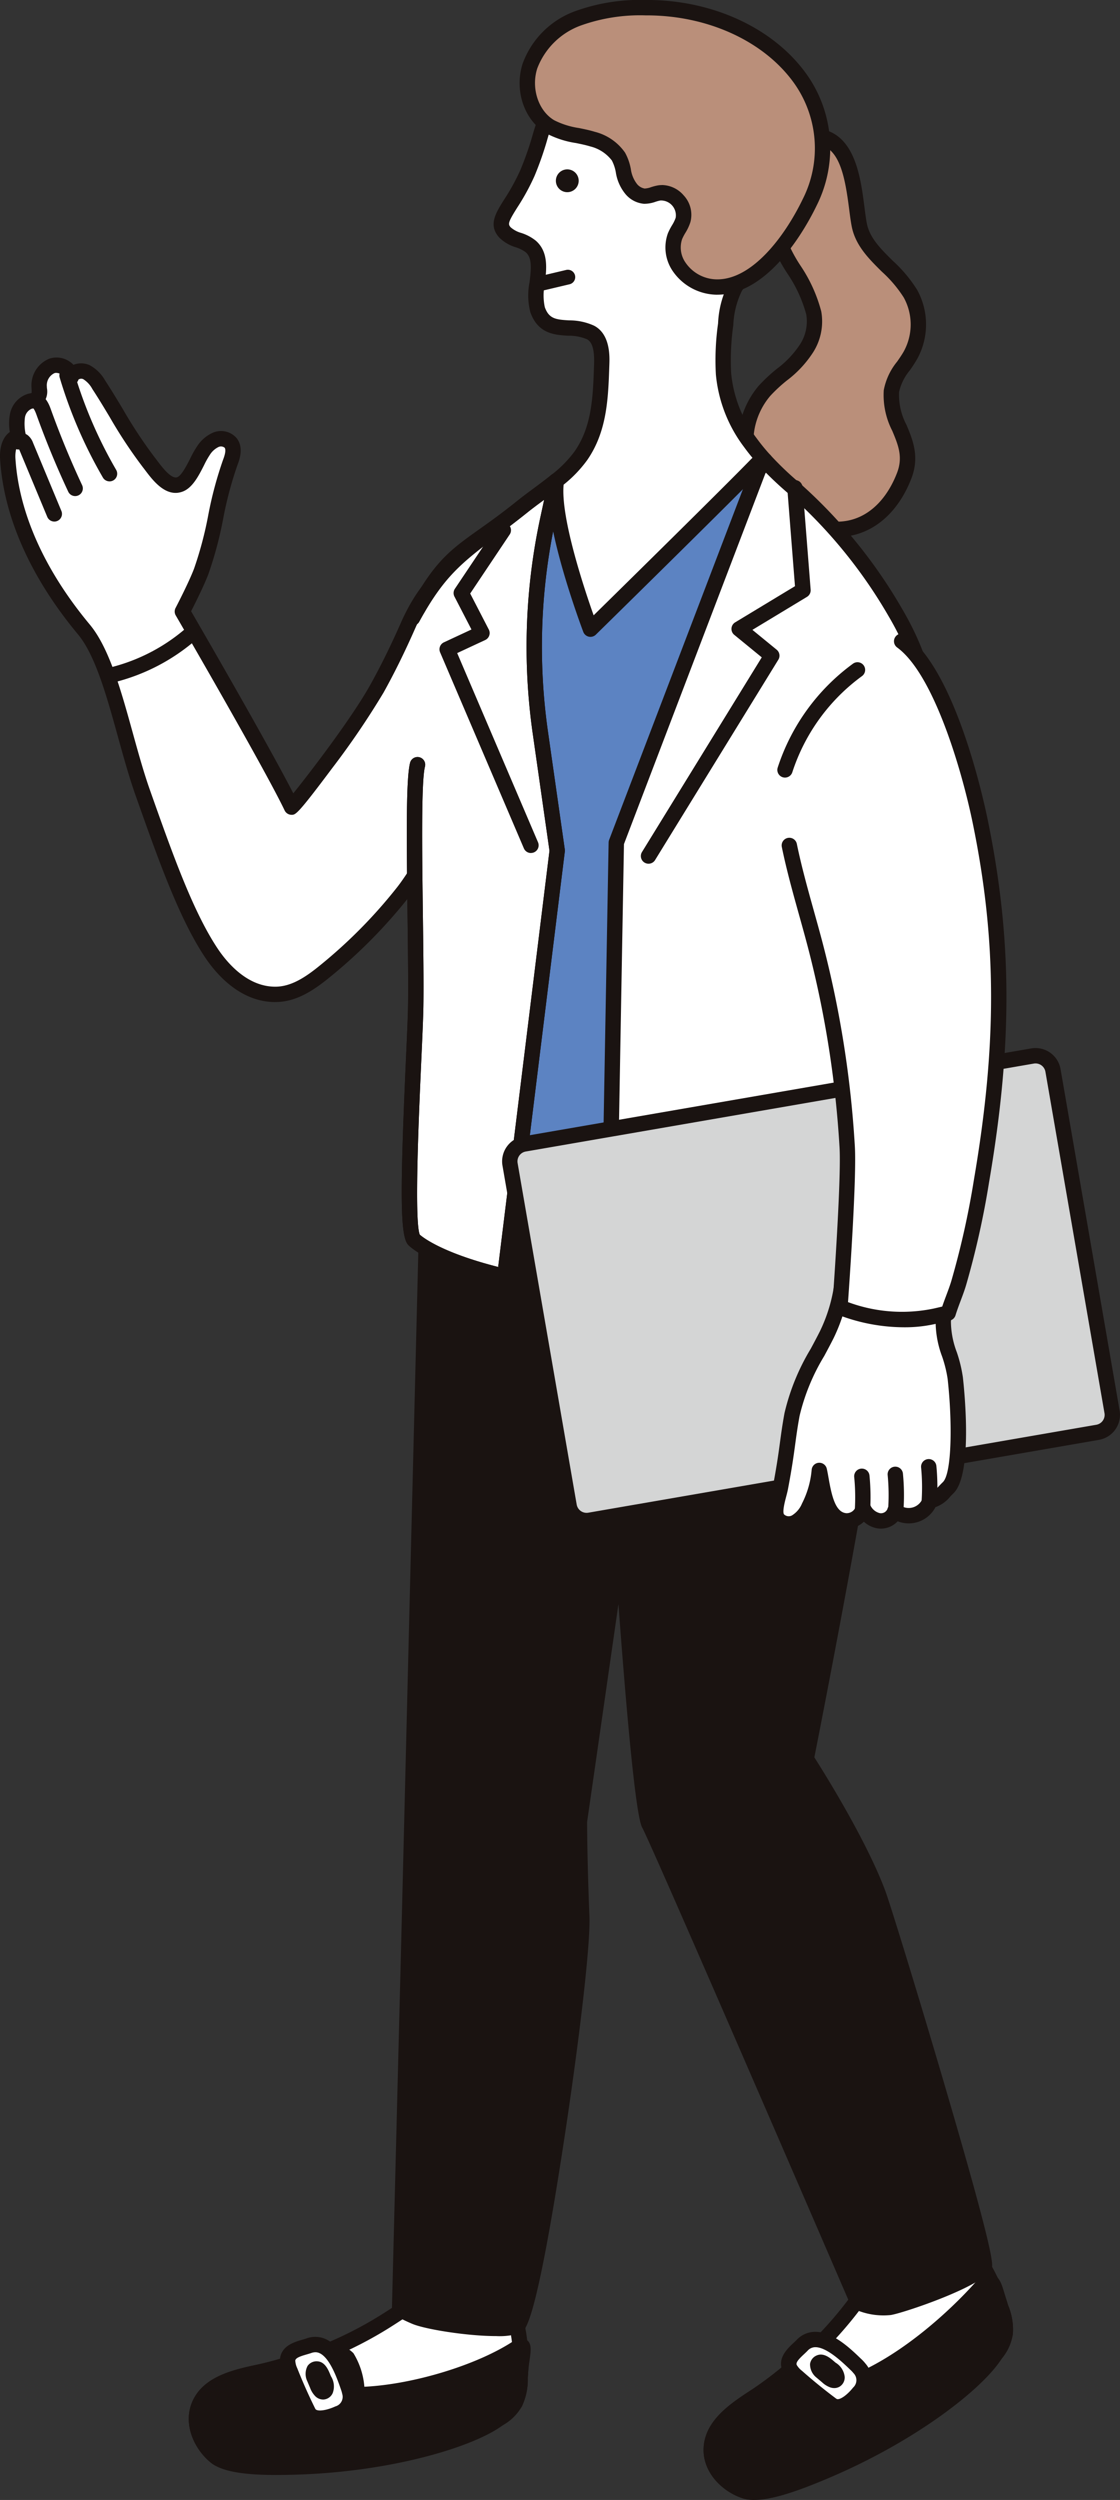
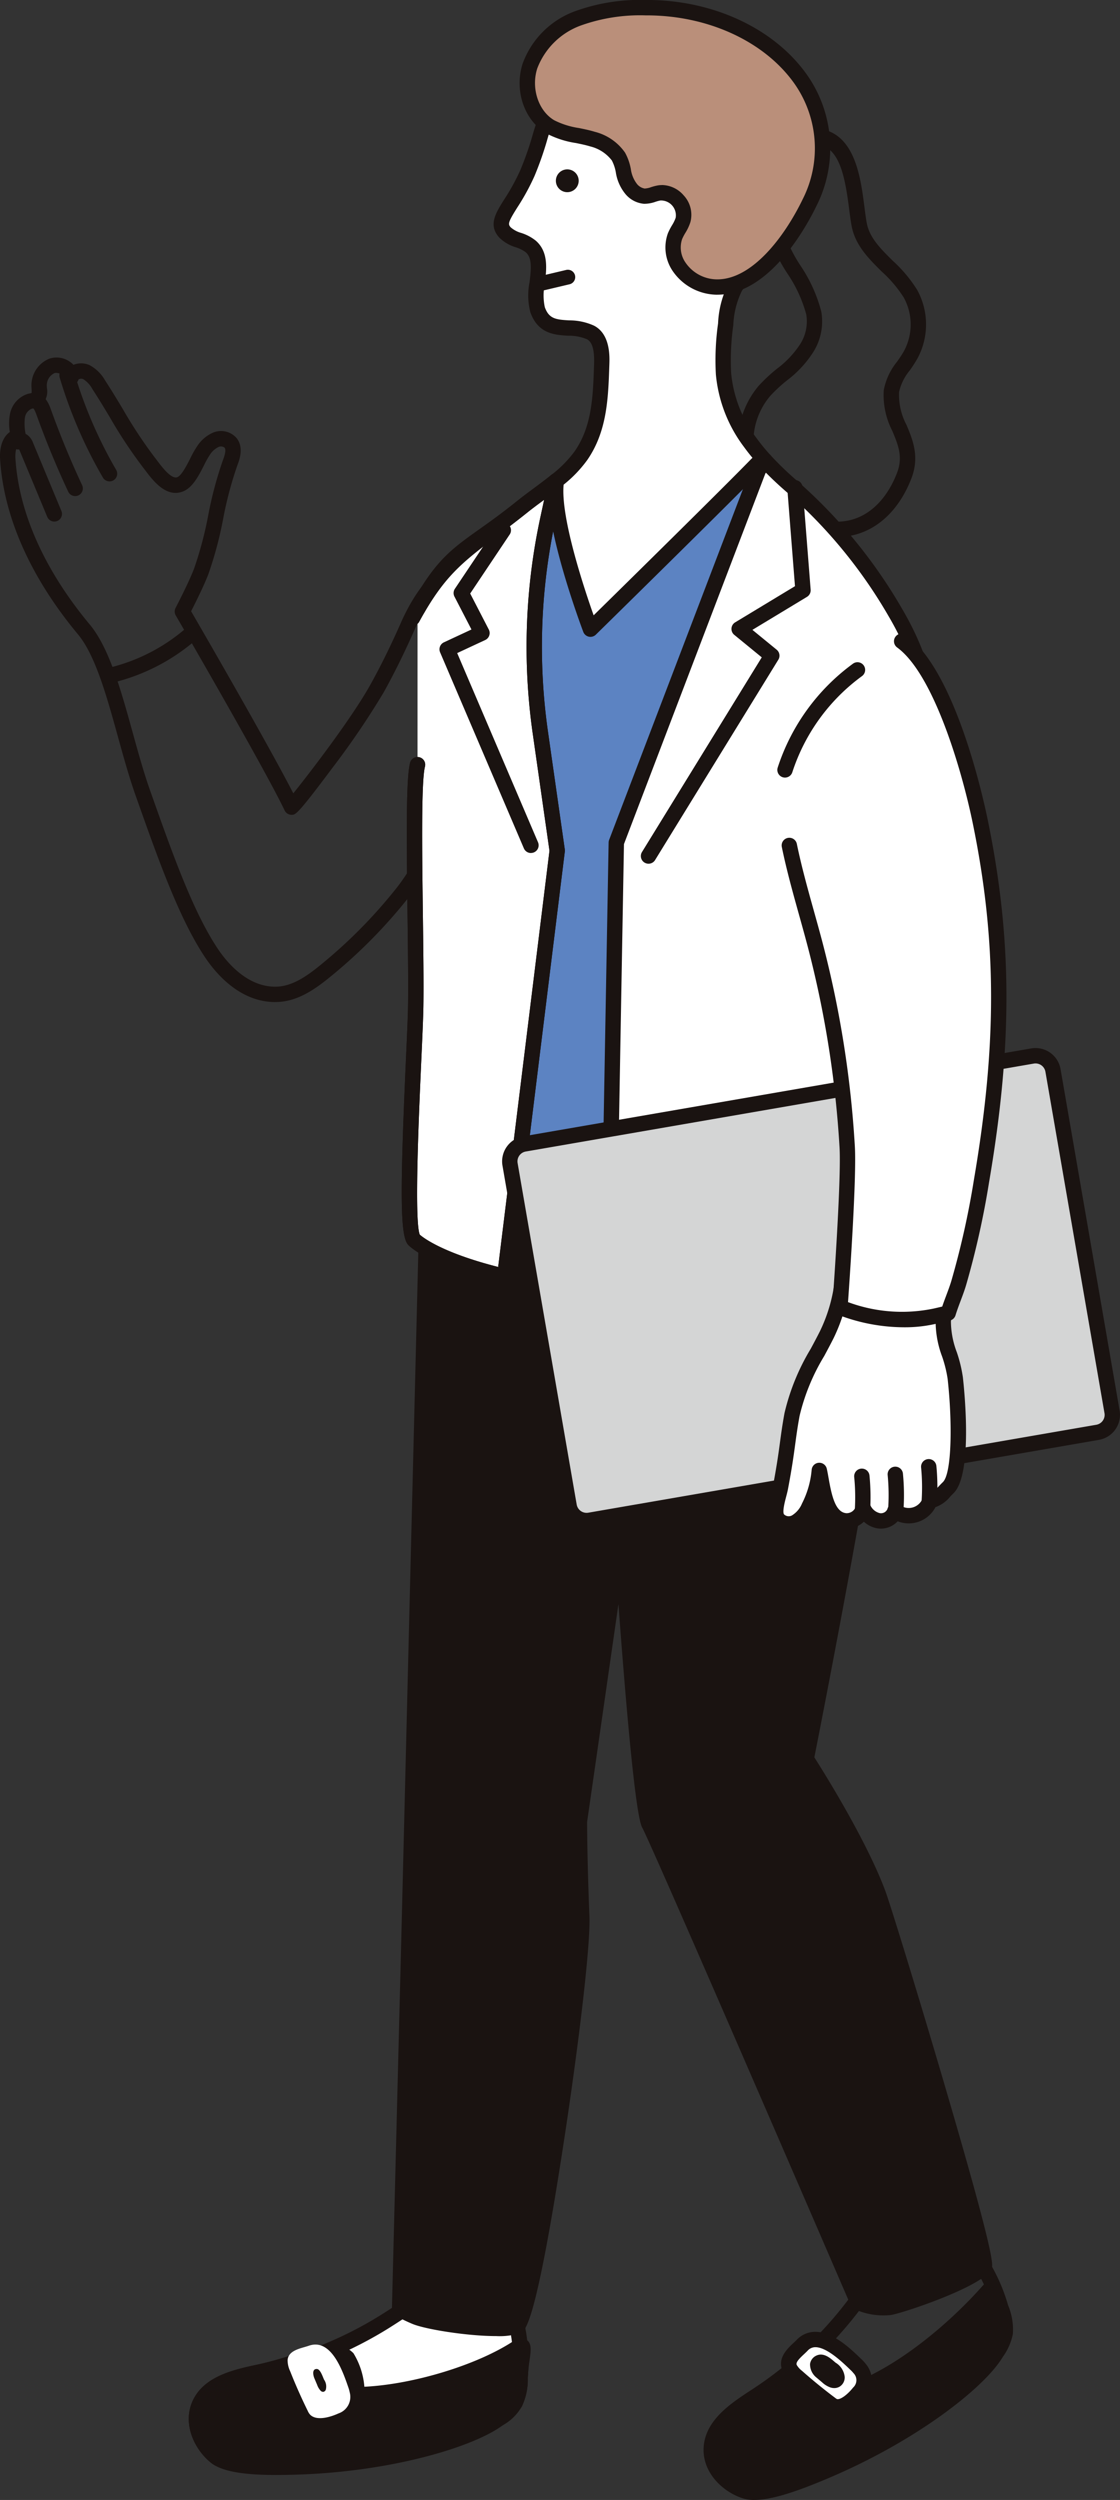
<svg xmlns="http://www.w3.org/2000/svg" width="157.934" height="352.503" viewBox="0 0 157.934 352.503">
  <rect x="0" y="0" width="157.934" height="352.503" fill="#333333" stroke="none" />
  <defs>
    <clipPath id="clip-path">
      <rect id="長方形_119" data-name="長方形 119" width="157.934" height="352.503" fill="none" />
    </clipPath>
  </defs>
  <g id="グループ_63" data-name="グループ 63" transform="translate(0 0.001)">
    <g id="グループ_62" data-name="グループ 62" transform="translate(0 -0.001)" clip-path="url(#clip-path)">
-       <path id="パス_53" data-name="パス 53" d="M341.06,1015.5a55.125,55.125,0,0,1-13.929,13.067c-2.844,1.859-6.224,4.02-6.389,7.414-.135,2.77,2.173,5.21,4.816,6.047s8.69-1.73,11.244-2.81c11.639-4.918,21.3-12.13,24.033-16.526a5.774,5.774,0,0,0,.739-6.52,24.351,24.351,0,0,0-3.213-6.929c-7.3-9.708-12.293-.43-17.3,6.257" transform="translate(-220.443 -690.766)" fill="#fff" />
      <path id="パス_54" data-name="パス 54" d="M324.422,1040.888a5.22,5.22,0,0,1-1.57-.212c-2.9-.918-5.739-3.662-5.571-7.132.19-3.9,3.83-6.276,6.756-8.188l.121-.079a53.754,53.754,0,0,0,13.655-12.81c.523-.7,1.046-1.426,1.572-2.157,3.072-4.271,6.249-8.687,10.335-8.731,2.453-.044,4.764,1.488,7.126,4.629a25.485,25.485,0,0,1,3.372,7.231,8.847,8.847,0,0,1,.672,4.047,8.213,8.213,0,0,1-1.389,3.191l-.126.2c-2.688,4.33-12.2,11.742-24.532,16.953-3.691,1.56-7.659,3.057-10.422,3.057m15.124-27.123h0a55.913,55.913,0,0,1-14.2,13.324l-.122.08c-2.645,1.728-5.642,3.686-5.778,6.48-.114,2.351,2.008,4.312,4.062,4.963,2.244.71,8.418-1.9,10.447-2.754,11.536-4.874,21.036-12.018,23.584-16.121l.129-.207a6.424,6.424,0,0,0,1.081-2.34,7.119,7.119,0,0,0-.576-3.053,23.5,23.5,0,0,0-3.054-6.628c-1.892-2.516-3.721-3.808-5.373-3.765-2.991.032-5.843,4-8.6,7.831-.533.742-1.065,1.481-1.6,2.19" transform="translate(-218.063 -688.385)" fill="#1a1311" />
      <path id="パス_55" data-name="パス 55" d="M337.921,1038.705a3.446,3.446,0,0,0-3.656.627c-2.384,1.876-4.58,3.884-7.134,5.553-2.845,1.859-6.224,4.02-6.389,7.414-.135,2.769,2.173,5.21,4.817,6.047s10.626-2.963,13.115-4.185c8.262-4.053,16.376-8.487,22.162-15.151a5.8,5.8,0,0,0,1.363-2.97,7.861,7.861,0,0,0-.624-3.55c-.922-2.7-1.008-4.852-2.637-3.018-4.645,5.226-11.5,10.975-18,13.56a9.911,9.911,0,0,0-3.016-4.327" transform="translate(-220.443 -707.088)" fill="#1a1311" />
-       <path id="パス_56" data-name="パス 56" d="M324.07,1057.159a4.07,4.07,0,0,1-1.219-.162c-2.9-.918-5.739-3.662-5.57-7.132.19-3.9,3.83-6.276,6.756-8.188l.122-.079a54.774,54.774,0,0,0,4.852-3.708c.728-.6,1.457-1.2,2.205-1.79a4.5,4.5,0,0,1,4.819-.74h0a10.68,10.68,0,0,1,3.133,3.857c6.285-2.805,12.621-8.392,16.581-12.846a2.367,2.367,0,0,1,2.143-1.009c1.093.246,1.436,1.424,1.871,2.916.132.454.279.957.457,1.481a8.857,8.857,0,0,1,.672,4.047,6.9,6.9,0,0,1-1.618,3.532c-6.1,7.028-14.814,11.641-22.5,15.413-5.972,2.93-10.231,4.407-12.7,4.407m10.227-20.043a2.9,2.9,0,0,0-1.743.686c-.735.578-1.452,1.17-2.167,1.759a57.067,57.067,0,0,1-5.044,3.849l-.122.08c-2.644,1.728-5.642,3.686-5.778,6.48-.114,2.351,2.008,4.312,4.063,4.963,1.147.365,4.984-.53,12.312-4.124,7.5-3.679,15.985-8.167,21.821-14.889a4.705,4.705,0,0,0,1.108-2.408,7.115,7.115,0,0,0-.577-3.052c-.19-.557-.346-1.091-.487-1.574-.1-.336-.216-.743-.327-1.062-4.337,4.876-11.444,11.067-18.4,13.834a1.083,1.083,0,0,1-1.464-.806,9.707,9.707,0,0,0-2.451-3.566,1.636,1.636,0,0,0-.745-.169" transform="translate(-218.063 -704.707)" fill="#1a1311" />
      <path id="パス_57" data-name="パス 57" d="M115.333,1033.127a55.127,55.127,0,0,1-17.693,7.19c-3.322.713-7.252,1.515-8.626,4.623-1.121,2.536.156,5.643,2.322,7.374s8.731,1.508,11.5,1.418c12.629-.407,24.239-3.667,28.366-6.788a5.775,5.775,0,0,0,3.032-5.82,24.37,24.37,0,0,0-.509-7.621c-3.326-11.683-11.318-4.818-18.394-.376" transform="translate(-60.894 -705.887)" fill="#fff" />
      <path id="パス_58" data-name="パス 58" d="M97.466,1052.49c-3.85,0-7.478-.332-9.2-1.709-2.373-1.9-4.04-5.48-2.636-8.658,1.577-3.569,5.83-4.481,9.247-5.214l.142-.031a53.731,53.731,0,0,0,17.345-7.048c.739-.464,1.489-.955,2.242-1.448,4.4-2.882,8.953-5.86,12.782-4.435,2.28.85,3.911,3.1,4.988,6.88a25.514,25.514,0,0,1,.55,7.959,8.86,8.86,0,0,1-.827,4.019,8.226,8.226,0,0,1-2.445,2.48l-.189.143c-4.064,3.074-15.6,6.575-28.984,7.007-1,.032-2.013.054-3.012.054m16.047-20.825h0A55.9,55.9,0,0,1,95.472,1039l-.142.03c-3.089.663-6.59,1.413-7.721,3.972-.951,2.153.324,4.745,2.008,6.091,1.839,1.469,8.534,1.252,10.733,1.183,12.522-.4,23.955-3.658,27.807-6.571l.193-.146a6.415,6.415,0,0,0,1.851-1.8,7.111,7.111,0,0,0,.559-3.057,23.49,23.49,0,0,0-.469-7.283c-.862-3.028-2.094-4.86-3.661-5.444-2.8-1.042-6.888,1.631-10.839,4.218-.765.5-1.526,1-2.277,1.47" transform="translate(-58.499 -703.508)" fill="#1a1311" />
      <path id="パス_59" data-name="パス 59" d="M109.93,1059.562a3.447,3.447,0,0,0-3.637-.729c-2.9.895-5.669,1.979-8.653,2.619-3.322.713-7.252,1.515-8.626,4.624-1.121,2.536.156,5.643,2.322,7.374s10.981,1.052,13.743.807c9.166-.815,18.332-2.037,26.125-6.177a5.8,5.8,0,0,0,2.339-2.282,7.863,7.863,0,0,0,.693-3.537c.11-2.852.989-5.114-.233-4.3-5.818,3.878-15.822,6.644-22.814,6.722a9.912,9.912,0,0,0-1.26-5.121" transform="translate(-60.894 -727.022)" fill="#1a1311" />
      <path id="パス_60" data-name="パス 60" d="M95.884,1073.3c-3.908,0-6.46-.464-7.619-1.391-2.372-1.9-4.04-5.48-2.636-8.658,1.577-3.569,5.83-4.481,9.247-5.214l.142-.031a54.622,54.622,0,0,0,5.86-1.717c.894-.3,1.791-.6,2.7-.878a4.5,4.5,0,0,1,4.763,1.041,10.682,10.682,0,0,1,1.539,4.728c6.962-.339,16.019-3.1,21.128-6.507a1.457,1.457,0,0,1,1.679-.156c.824.517.691,1.471.49,2.916a24.736,24.736,0,0,0-.254,2.482,8.863,8.863,0,0,1-.827,4.019,6.9,6.9,0,0,1-2.779,2.716c-8.218,4.365-18.007,5.54-26.537,6.3q-3.954.351-6.9.351m9.336-15.976a3.419,3.419,0,0,0-1,.158c-.894.275-1.775.57-2.654.863a57.2,57.2,0,0,1-6.09,1.78l-.142.03c-3.089.663-6.59,1.414-7.721,3.972-.952,2.153.325,4.745,2.008,6.091.94.751,4.841,1.3,12.972.574,8.319-.74,17.852-1.878,25.713-6.055a4.707,4.707,0,0,0,1.9-1.849,7.116,7.116,0,0,0,.559-3.057,25.7,25.7,0,0,1,.262-2.613,50.019,50.019,0,0,1-22.214,6.16,1.109,1.109,0,0,1-.84-.385,1.082,1.082,0,0,1-.237-.893,9.712,9.712,0,0,0-1.006-4.208,1.994,1.994,0,0,0-1.5-.569" transform="translate(-58.499 -724.64)" fill="#1a1311" />
-       <path id="パス_61" data-name="パス 61" d="M345.893,86.283c-.911-4.357-4.531-7.65-5.591-12.184-.964-4.124-.6-12.772,5.445-12.758,5.968.013,5.807,8.713,6.571,12.556.794,3.99,5.2,6.126,7.205,9.666a8.992,8.992,0,0,1,.038,8.629c-.945,1.7-2.485,3.178-2.716,5.112-.528,4.421,3.643,7.166,1.8,11.93-2.817,7.283-9.3,9.838-16.328,5.3a13.65,13.65,0,0,1-4.99-5.4,11.13,11.13,0,0,1,1.62-11.867c1.816-2.073,4.417-3.454,5.823-5.824a6.991,6.991,0,0,0,1.123-5.158" transform="translate(-231.139 -42.159)" fill="#ba8f7a" />
      <path id="パス_62" data-name="パス 62" d="M346.776,115.5a13.752,13.752,0,0,1-7.413-2.439,14.709,14.709,0,0,1-5.378-5.842,12.243,12.243,0,0,1,1.781-13.05,23.054,23.054,0,0,1,2.573-2.4,13.682,13.682,0,0,0,3.134-3.263,5.976,5.976,0,0,0,.993-4.384,19.231,19.231,0,0,0-2.633-5.732,22.719,22.719,0,0,1-2.953-6.427c-.7-3-.826-8.626,1.71-11.816a5.976,5.976,0,0,1,4.792-2.271c5.868.013,6.721,6.682,7.286,11.095.112.871.217,1.693.344,2.333.4,2.028,1.975,3.585,3.639,5.234a19.593,19.593,0,0,1,3.446,4.108,10.1,10.1,0,0,1,.043,9.688A19.714,19.714,0,0,1,357.068,92a7.275,7.275,0,0,0-1.516,3.054,9.039,9.039,0,0,0,1.046,4.637c.88,2.1,1.877,4.484.689,7.556-1.53,3.957-4.16,6.716-7.405,7.771a10,10,0,0,1-3.106.488m-3.41-55.46a3.705,3.705,0,0,0-3.08,1.453c-1.934,2.433-1.923,7.3-1.3,9.976a20.776,20.776,0,0,0,2.7,5.812,21.131,21.131,0,0,1,2.892,6.4h0a8.1,8.1,0,0,1-1.251,5.932,15.493,15.493,0,0,1-3.6,3.815,21.1,21.1,0,0,0-2.338,2.17,10.023,10.023,0,0,0-1.458,10.684,12.552,12.552,0,0,0,4.6,4.962c3.052,1.972,6.052,2.561,8.675,1.711s4.764-3.155,6.055-6.493c.874-2.259.159-3.964-.667-5.939a11.01,11.01,0,0,1-1.2-5.73,8.96,8.96,0,0,1,1.887-4.033c.352-.507.685-.986.957-1.476a7.889,7.889,0,0,0-.033-7.57,17.718,17.718,0,0,0-3.087-3.638c-1.822-1.806-3.706-3.672-4.239-6.35-.141-.713-.251-1.571-.368-2.48-.644-5.031-1.475-9.2-5.144-9.2Z" transform="translate(-228.772 -39.78)" fill="#1a1311" />
      <path id="パス_63" data-name="パス 63" d="M184.572,475.317l-3.052,123.148L180.2,650.65s-.1.214,2.187,1.193,12.164,2.292,14.4,1.31,9.42-49.61,9.094-57.768S205.557,582,205.557,582l5.874-40.794s2.611,38.836,3.916,41.12S244.8,649.8,244.8,649.8a8.8,8.8,0,0,0,4.489.741c2.285-.326,12.728-4.243,13.38-5.874s-13.637-48.876-15.012-52.543c-2.937-7.833-10.117-18.929-10.117-18.929s10.475-52.82,11.454-67.506-2.2-32.565-2.2-32.565Z" transform="translate(-123.85 -325.176)" fill="#1a1311" />
      <path id="パス_64" data-name="パス 64" d="M191.448,652.194c-4.08,0-10.051-.958-11.865-1.736-2.313-.992-2.607-1.362-2.768-1.778a1.125,1.125,0,0,1-.074-.437h0l1.322-52.184,3.052-123.148a1.082,1.082,0,0,1,1.044-1.055l62.226-2.2a1.085,1.085,0,0,1,1.1.892c.032.18,3.186,18.179,2.21,32.827-.937,14.054-10.32,61.812-11.388,67.216,1.292,2.027,7.307,11.627,9.984,18.766.691,1.843,4.544,14.347,8.292,27.11,7.281,24.794,6.925,25.684,6.712,26.216-.971,2.428-12.535,6.3-14.232,6.544a9.9,9.9,0,0,1-5.114-.839,1.084,1.084,0,0,1-.522-.545c-9.727-22.526-28.389-65.593-29.4-67.358-.993-1.738-2.428-19.062-3.346-31.5L204.262,579.7c0,.675.025,5.748.326,13.261.18,4.505-1.738,19.633-3.6,31.782-3.988,26.075-5.445,26.714-6.145,27.021a9.6,9.6,0,0,1-3.4.43m-12.531-4.44c.257.141.716.37,1.518.714,2.075.89,11.145,2.055,13.363,1.378,2.136-3.691,8.96-48.453,8.626-56.8-.323-8.087-.327-13.372-.327-13.424a1.166,1.166,0,0,1,.011-.154l5.874-40.794a1.083,1.083,0,0,1,2.152.082c.988,14.694,2.89,38.731,3.787,40.677,1.27,2.221,26.741,61.178,29.322,67.154a7.5,7.5,0,0,0,3.515.5c2.2-.315,11.158-3.8,12.465-5.155-.36-4.207-13.446-47.781-14.957-51.81-2.862-7.631-9.941-18.611-10.013-18.721a1.081,1.081,0,0,1-.153-.8c.1-.528,10.473-52.919,11.436-67.367.834-12.5-1.405-27.54-2.027-31.379l-60.258,2.127-3.027,122.13Zm-.109.96v0m.1-.447v.031a1.08,1.08,0,0,1-.095.416,1.065,1.065,0,0,0,.1-.447m-1.083,0h0Z" transform="translate(-121.473 -322.797)" fill="#1a1311" />
-       <path id="パス_65" data-name="パス 65" d="M77.571,212.71a13.272,13.272,0,0,0-.239-5.072,19.817,19.817,0,0,0-2.579-5.521c-1.11-1.779-1.96-5.247-3.615-6.534s-2.311-2.5-4.374-2.121c-3.039.553-5.731,5.4-6.817,7.864-1.347,3.059-2.794,6.053-4.421,8.974-3.255,5.846-11.951,16.848-12.031,16.681C40.635,220.969,28.1,199.4,28.1,199.4s1.869-3.576,2.661-5.66c1.841-4.849,2.239-10.479,4.08-15.327.347-.914.667-2.033.054-2.795a1.851,1.851,0,0,0-2.08-.427,4.046,4.046,0,0,0-1.7,1.46c-.9,1.211-1.868,4.25-3.334,4.82-1.807.7-3.469-1.9-4.415-3.1-2.693-3.411-4.675-7.3-7.052-10.927a4.561,4.561,0,0,0-1.757-1.8,1.575,1.575,0,0,0-2.136.724,2.091,2.091,0,0,0-2.729-1.59,2.958,2.958,0,0,0-1.789,2.9c.021.639.152,1.419-.363,1.8a2.634,2.634,0,0,1-.946.287,2.654,2.654,0,0,0-1.762,2.114,7.811,7.811,0,0,0,.144,2.88c-1.266.182-1.579,1.858-1.5,3.134.564,8.91,5.022,17.189,10.735,24.05,3.861,4.637,5.556,15.271,8.292,23,3.117,8.8,6.051,17.145,9.651,22.568,2.015,3.035,5.2,5.978,9.223,5.887,2.577-.059,4.847-1.64,6.843-3.271a70.914,70.914,0,0,0,11.027-11.182c1.476-1.889,2.458-3.861,4.135-5.571q2.825-2.88,5.554-5.853a41.711,41.711,0,0,0,6.751-8.972,18.442,18.442,0,0,0,1.883-5.826" transform="translate(-2.382 -113.175)" fill="#fff" />
      <path id="パス_66" data-name="パス 66" d="M38.81,252.086c-4.96,0-8.348-3.978-9.938-6.372-3.63-5.468-6.556-13.732-9.654-22.48l-.115-.326c-.9-2.55-1.7-5.439-2.474-8.233-1.561-5.645-3.175-11.483-5.629-14.431C4.329,192.232.531,183.7.015,175.568c-.113-1.792.407-3.19,1.372-3.862a7.068,7.068,0,0,1,0-2.434,3.71,3.71,0,0,1,2.552-2.948c.117-.03.237-.053.356-.075.048-.009.111-.02.164-.032a4.406,4.406,0,0,0-.007-.593l-.014-.3a4.05,4.05,0,0,1,2.513-3.955,3.26,3.26,0,0,1,2.831.381,3.193,3.193,0,0,1,.578.481,2.958,2.958,0,0,1,2.256.038,5.536,5.536,0,0,1,2.217,2.189c.866,1.32,1.686,2.683,2.478,4a65.183,65.183,0,0,0,4.522,6.853c.114.145.239.309.372.486.687.909,1.968,2.6,2.8,2.278.6-.233,1.347-1.7,1.841-2.673a13.35,13.35,0,0,1,1.015-1.781,5.117,5.117,0,0,1,2.18-1.826,2.913,2.913,0,0,1,3.313.759c1.073,1.334.4,3.1.114,3.858a52.089,52.089,0,0,0-1.993,7.5,53.728,53.728,0,0,1-2.087,7.823c-.629,1.656-1.883,4.158-2.439,5.245,1.812,3.125,10.95,18.923,14.41,25.677,2.338-2.9,8.252-10.622,10.839-15.269,1.493-2.68,2.924-5.586,4.376-8.884.8-1.813,3.706-7.783,7.614-8.493,2.123-.385,3.231.6,4.3,1.546.279.248.58.515.928.785,1.28,1,2.052,2.808,2.8,4.562a17.826,17.826,0,0,0,1.072,2.253A20.978,20.978,0,0,1,76,204.989a14.339,14.339,0,0,1,.262,5.485,19.387,19.387,0,0,1-1.992,6.171,42.822,42.822,0,0,1-6.917,9.212c-1.822,1.984-3.7,3.962-5.579,5.878a21.359,21.359,0,0,0-2.447,3.2c-.5.744-1.012,1.513-1.608,2.276a72.067,72.067,0,0,1-11.195,11.354c-2.186,1.786-4.607,3.448-7.5,3.515-.071,0-.142,0-.212,0M7.954,163.365a.88.88,0,0,0-.287.046,1.9,1.9,0,0,0-1.064,1.84l.012.253a2.625,2.625,0,0,1-.816,2.453,2.531,2.531,0,0,1-1.109.421c-.07.013-.14.025-.207.042a1.607,1.607,0,0,0-.972,1.28,6.971,6.971,0,0,0,.148,2.478,1.082,1.082,0,0,1-.912,1.259c-.375.054-.636.967-.572,1.994.486,7.67,4.112,15.771,10.486,23.426,2.754,3.307,4.43,9.373,6.052,15.24.763,2.757,1.551,5.609,2.428,8.087l.115.326c3.052,8.619,5.935,16.76,9.417,22.006,1.366,2.057,4.274,5.5,8.3,5.4,2.242-.051,4.3-1.485,6.183-3.027a69.861,69.861,0,0,0,10.858-11.011c.547-.7,1.039-1.435,1.514-2.146a23.331,23.331,0,0,1,2.7-3.516c1.863-1.9,3.724-3.861,5.53-5.827a40.99,40.99,0,0,0,6.584-8.732,17.464,17.464,0,0,0,1.775-5.48,12.167,12.167,0,0,0-.216-4.659,19.016,19.016,0,0,0-2.448-5.214,19.2,19.2,0,0,1-1.227-2.552c-.608-1.43-1.3-3.05-2.134-3.7-.388-.3-.724-.6-1.036-.874-.985-.872-1.391-1.232-2.481-1.036-2.128.387-4.556,3.913-6.019,7.235-1.48,3.36-2.941,6.325-4.466,9.065a114.355,114.355,0,0,1-7.229,10.642c-4.955,6.624-5.176,6.615-5.78,6.6a1.089,1.089,0,0,1-.946-.62c-2.809-5.9-15.231-27.289-15.356-27.5a1.082,1.082,0,0,1-.023-1.045c.018-.035,1.849-3.543,2.608-5.544a52.077,52.077,0,0,0,1.994-7.506,53.7,53.7,0,0,1,2.087-7.821c.128-.338.518-1.365.223-1.732a.827.827,0,0,0-.846-.1,2.992,2.992,0,0,0-1.22,1.094,12.16,12.16,0,0,0-.826,1.475c-.757,1.489-1.616,3.176-2.986,3.709-2.361.916-4.209-1.528-5.313-2.99-.124-.163-.239-.316-.344-.449a66.916,66.916,0,0,1-4.678-7.079c-.781-1.3-1.59-2.645-2.429-3.924a3.682,3.682,0,0,0-1.294-1.4.687.687,0,0,0-.661.055,1.082,1.082,0,0,1-2.113-.233.742.742,0,0,0-.358-.5,1.213,1.213,0,0,0-.648-.2M75.19,210.327h0Z" transform="translate(0 -110.792)" fill="#1a1311" />
      <path id="パス_67" data-name="パス 67" d="M213.072,318.662a114.962,114.962,0,0,0,12.7,2.115,54.351,54.351,0,0,0,5.49.318l14.869-.108,3.77-108.377-30.009,1.34s-11.666,23.163-13.342,28.189.21,74.87.21,74.87l6.309,3.853Z" transform="translate(-141.488 -146.126)" fill="#5c83c2" />
      <path id="パス_68" data-name="パス 68" d="M228.887,319.8a55.336,55.336,0,0,1-5.622-.325,119.21,119.21,0,0,1-12.112-1.974l.1.059a1.082,1.082,0,1,1-1.128,1.848l-6.309-3.853a1.082,1.082,0,0,1-.518-.895c-.194-7.168-1.841-70.18-.154-75.241,1.681-5.043,12.924-27.385,13.4-28.334a1.084,1.084,0,0,1,.918-.594l30.009-1.34a1.082,1.082,0,0,1,1.13,1.119l-3.77,108.377a1.082,1.082,0,0,1-1.074,1.045Zm-18.2-4.6a1.079,1.079,0,0,1,.245.028,114.621,114.621,0,0,0,12.584,2.094,53.1,53.1,0,0,0,5.379.311l13.81-.1L246.4,211.363l-28.2,1.26c-1.8,3.58-11.51,23.016-13,27.478-1.176,3.53-.5,45.9.249,73.91l4.2,2.566a1.083,1.083,0,0,1,1.041-1.377" transform="translate(-139.102 -143.747)" fill="#1a1311" />
      <path id="パス_69" data-name="パス 69" d="M263.259,77.635a29.057,29.057,0,0,1-2.083-2.544,19.044,19.044,0,0,1-3.761-9.69,35.984,35.984,0,0,1,.308-6.98,12.75,12.75,0,0,1,1.362-5.268,18.449,18.449,0,0,1,3.222-3.444,18.615,18.615,0,0,0,5.726-14.345c-.8-11.446-15.113-19.508-25.631-16.081a14.891,14.891,0,0,0-8.507,6.748c-1.9,3.47-2.524,7.419-4.111,11.049-2.181,4.987-4.823,6.591-3.173,8.407.935,1.028,2.581,1.053,3.628,1.969,2.348,2.055.025,6.3.965,8.925,1.341,3.744,4.842,1.832,7.463,3.205,1.493.781,1.633,2.826,1.577,4.51-.152,4.515-.271,9.04-2.935,12.875a17.97,17.97,0,0,1-3.505,3.558l.027.095c-.8,5.9,4.828,20.8,4.828,20.8S257.424,83,262.137,78.141Z" transform="translate(-155.395 -12.706)" fill="#fff" />
      <path id="パス_70" data-name="パス 70" d="M236.261,100.14a1.069,1.069,0,0,1-.233-.026,1.082,1.082,0,0,1-.78-.674c-.231-.613-5.6-14.907-4.913-21.121a1.083,1.083,0,0,1,.391-1,16.7,16.7,0,0,0,3.3-3.334c2.449-3.525,2.589-7.7,2.737-12.126l.006-.167c.068-2.006-.25-3.123-1-3.514a6.523,6.523,0,0,0-2.642-.5c-1.892-.11-4.246-.247-5.338-3.295a9.492,9.492,0,0,1-.112-4.282c.246-2.028.341-3.417-.546-4.193a4.67,4.67,0,0,0-1.4-.7,5.573,5.573,0,0,1-2.321-1.361c-1.594-1.754-.534-3.439.694-5.391a30.189,30.189,0,0,0,2.289-4.177,45.41,45.41,0,0,0,1.641-4.656,34.984,34.984,0,0,1,2.512-6.479,16,16,0,0,1,9.121-7.258c5.656-1.843,12.687-.615,18.351,3.2,5.155,3.474,8.324,8.516,8.7,13.833a19.671,19.671,0,0,1-6.051,15.2c-.274.266-.556.527-.839.787a11.789,11.789,0,0,0-2.21,2.439,12.008,12.008,0,0,0-1.213,4.828,35.254,35.254,0,0,0-.306,6.77,17.917,17.917,0,0,0,3.56,9.147,28.308,28.308,0,0,0,2.006,2.45,1.083,1.083,0,0,1-.355,1.716l-.935.421c-4.894,5.024-23.167,22.968-23.353,23.151a1.083,1.083,0,0,1-.758.31m-3.788-21.451c-.435,4.605,2.869,14.557,4.232,18.415,4.22-4.149,18.3-18,22.259-22.081a1.056,1.056,0,0,1,.14-.122c-.43-.515-.831-1.03-1.2-1.54a20.026,20.026,0,0,1-3.963-10.232,36.952,36.952,0,0,1,.311-7.19,13.647,13.647,0,0,1,1.511-5.709,13.576,13.576,0,0,1,2.6-2.914c.268-.247.537-.494.8-.747a17.483,17.483,0,0,0,5.4-13.494c-.325-4.647-3.148-9.09-7.746-12.189-5.124-3.454-11.435-4.58-16.47-2.938a13.816,13.816,0,0,0-7.893,6.238A32.85,32.85,0,0,0,230.1,30.27a47.135,47.135,0,0,1-1.724,4.878,32.118,32.118,0,0,1-2.44,4.462c-1.3,2.066-1.332,2.334-.924,2.783a3.814,3.814,0,0,0,1.481.791,6.4,6.4,0,0,1,2.059,1.092c1.815,1.589,1.525,3.977,1.27,6.083a7.979,7.979,0,0,0,0,3.291c.583,1.628,1.523,1.753,3.425,1.864a8.368,8.368,0,0,1,3.521.748c2.3,1.2,2.2,4.329,2.156,5.505l-.006.167c-.152,4.542-.309,9.24-3.122,13.289a17.873,17.873,0,0,1-3.328,3.466" transform="translate(-152.998 -10.34)" fill="#1a1311" />
      <path id="パス_71" data-name="パス 71" d="M254.468,3.462A25.4,25.4,0,0,0,244.876,5a11.419,11.419,0,0,0-6.694,6.7c-.994,3.1.071,6.931,2.884,8.575,1.792,1.048,3.973,1.121,5.959,1.73a6.363,6.363,0,0,1,3.639,2.455c.868,1.455.559,3.143,1.749,4.514a2.8,2.8,0,0,0,1.894,1.068,10.275,10.275,0,0,0,2.084-.452A3.163,3.163,0,0,1,259.77,33.4c-.24.819-.815,1.5-1.132,2.291a4.8,4.8,0,0,0,.572,4.307,6.532,6.532,0,0,0,5.473,2.86c5.933-.06,10.7-7.285,12.962-11.97a16.917,16.917,0,0,0-1.278-17.33c-4.848-6.873-13.717-10.138-21.9-10.091" transform="translate(-163.453 -2.379)" fill="#ba8f7a" />
      <path id="パス_72" data-name="パス 72" d="M262.219,41.556A7.657,7.657,0,0,1,255.9,38.2a5.9,5.9,0,0,1-.669-5.3,8.7,8.7,0,0,1,.583-1.134,5.188,5.188,0,0,0,.516-1.058,2.094,2.094,0,0,0-2.162-2.439,5.451,5.451,0,0,0-.663.177,4.7,4.7,0,0,1-1.649.289,3.836,3.836,0,0,1-2.663-1.441,6.294,6.294,0,0,1-1.3-2.98,5.736,5.736,0,0,0-.563-1.689,5.471,5.471,0,0,0-3.026-1.974c-.651-.2-1.33-.338-2.049-.485a13.121,13.121,0,0,1-4.139-1.345c-3.13-1.83-4.579-6.06-3.369-9.84a12.37,12.37,0,0,1,7.311-7.369,26.786,26.786,0,0,1,10-1.617c9.445-.067,18.161,3.988,22.789,10.55a18,18,0,0,1,1.369,18.424c-1.413,2.933-6.595,12.508-13.927,12.583h-.074M254.4,26.089a4.117,4.117,0,0,1,3.052,1.451,4.016,4.016,0,0,1,.955,3.781,6.948,6.948,0,0,1-.72,1.533,7,7,0,0,0-.446.855,3.716,3.716,0,0,0,.476,3.315,5.413,5.413,0,0,0,4.554,2.366c4.835-.049,9.368-5.9,12-11.358A15.862,15.862,0,0,0,273.082,11.8c-4.2-5.951-12.168-9.633-20.831-9.633h-.177a24.79,24.79,0,0,0-9.185,1.452,10.363,10.363,0,0,0-6.077,6.029c-.894,2.791.161,6,2.4,7.311a11.369,11.369,0,0,0,3.479,1.093c.738.15,1.5.306,2.251.536a7.389,7.389,0,0,1,4.251,2.935,7.583,7.583,0,0,1,.816,2.321,4.384,4.384,0,0,0,.821,2.038,1.769,1.769,0,0,0,1.126.7,3.064,3.064,0,0,0,.908-.194,7.174,7.174,0,0,1,.949-.245,3.613,3.613,0,0,1,.588-.048M252.068,1.082h0Z" transform="translate(-161.052 0.001)" fill="#1a1311" />
      <path id="パス_73" data-name="パス 73" d="M252.28,79.589a1.609,1.609,0,1,1,1.609-1.609,1.611,1.611,0,0,1-1.609,1.609" transform="translate(-172.286 -52.49)" fill="#1a1311" />
      <path id="パス_74" data-name="パス 74" d="M242.216,124.584a1.039,1.039,0,0,1-.239-2.049l3.586-.849a1.039,1.039,0,1,1,.478,2.021l-3.586.849a1.039,1.039,0,0,1-.24.028" transform="translate(-165.762 -83.615)" fill="#1a1311" />
      <path id="パス_75" data-name="パス 75" d="M10.975,207.712a1.083,1.083,0,0,1-1-.667l-3.955-9.5a1.1,1.1,0,0,1-.665-.144,1.083,1.083,0,0,1-.383-1.482,1.427,1.427,0,0,1,.949-.673,1.644,1.644,0,0,1,1.277.269,2.364,2.364,0,0,1,.773,1.083l4,9.616a1.083,1.083,0,0,1-1,1.5m-4.138-10.7v0" transform="translate(-3.314 -134.169)" fill="#1a1311" />
      <path id="パス_76" data-name="パス 76" d="M18.78,191.646a1.082,1.082,0,0,1-.981-.624c-1.657-3.538-3.166-7.2-4.486-10.872-.321-.895-.517-.939-.519-.939a1.082,1.082,0,1,1,.378-2.132c1.431.253,1.955,1.715,2.179,2.34,1.3,3.613,2.78,7.208,4.408,10.685a1.083,1.083,0,0,1-.98,1.542" transform="translate(-8.179 -121.695)" fill="#1a1311" />
      <path id="パス_77" data-name="パス 77" d="M33.846,181.83a1.081,1.081,0,0,1-.937-.539,65,65,0,0,1-6.093-14.1,1.082,1.082,0,1,1,2.075-.617,62.868,62.868,0,0,0,5.89,13.632,1.083,1.083,0,0,1-.935,1.627" transform="translate(-18.4 -113.953)" fill="#1a1311" />
      <path id="パス_78" data-name="パス 78" d="M48.676,290.359a1.083,1.083,0,0,1-.265-2.132,25.745,25.745,0,0,0,10.5-5.479,1.082,1.082,0,0,1,1.418,1.636,27.919,27.919,0,0,1-11.385,5.942,1.086,1.086,0,0,1-.266.033" transform="translate(-32.711 -194.15)" fill="#1a1311" />
      <path id="パス_79" data-name="パス 79" d="M295.468,208.986l-20.046,52.539-1.136,63.636,7.151.072c10.64.129,22.2-2.016,30.171-5.723a3.719,3.719,0,0,0,1.824-1.4,3.865,3.865,0,0,0,.309-1.886c-.048-9.432.419-43.292,2.771-52.482,1.094-4.274,3.149-8.9,3.346-13.32.358-8.043-1.038-14.445-5.092-21.346a70.517,70.517,0,0,0-14.481-17.679,46.088,46.088,0,0,1-3.9-3.753Z" transform="translate(-188.517 -142.712)" fill="#fff" />
      <path id="パス_80" data-name="パス 80" d="M279.961,323.943q-.459,0-.916-.005l-7.149-.072a1.082,1.082,0,0,1-1.071-1.1l1.136-63.636a1.088,1.088,0,0,1,.071-.366l20.046-52.539a1.083,1.083,0,0,1,.116-.223l.913-1.344a1.083,1.083,0,0,1,1.7-.121,44.882,44.882,0,0,0,3.812,3.664,71.409,71.409,0,0,1,14.706,17.949c4.05,6.894,5.617,13.457,5.24,21.943a37.071,37.071,0,0,1-2.138,9.392c-.461,1.443-.9,2.806-1.24,4.149-2.247,8.777-2.793,41.34-2.738,52.209a4.844,4.844,0,0,1-.442,2.409,4.66,4.66,0,0,1-2.318,1.865c-7.787,3.619-19.1,5.829-29.724,5.829m-6.952-2.231,6.06.061c10.572.128,21.967-2.027,29.7-5.622a2.9,2.9,0,0,0,1.33-.938,3.132,3.132,0,0,0,.177-1.362c-.041-8.131.328-43.078,2.805-52.757.359-1.4.825-2.862,1.276-4.271a35.506,35.506,0,0,0,2.037-8.829c.358-8.037-1.121-14.243-4.943-20.75A69.239,69.239,0,0,0,297.2,209.836c-1.148-.993-2.157-1.934-3.056-2.85l-.086.126-19.933,52.244Z" transform="translate(-186.138 -140.335)" fill="#1a1311" />
      <path id="パス_81" data-name="パス 81" d="M185.773,256.9c-.876,3.366-.114,24.588-.255,34.042-.09,6.067-1.763,31.4-.267,32.924.525.536,3.682,3.085,13.231,5.3l-.235-1.563,7.223-58.577L203.1,252.413a85.8,85.8,0,0,1,1.068-30.232l1.14-5.287c-1.573,1.271-3.279,2.44-4.72,3.6-7.936,6.36-10.268,6.106-14.813,14.44Z" transform="translate(-126.898 -149.071)" fill="#fff" />
      <path id="パス_82" data-name="パス 82" d="M196.1,327.863a1.081,1.081,0,0,1-.244-.028c-10.407-2.409-13.447-5.273-13.76-5.592-1.134-1.157-1.207-6.76-.34-26.063.147-3.277.275-6.107.3-7.636.049-3.275-.011-7.935-.074-12.868-.148-11.534-.2-19.257.363-21.43a1.082,1.082,0,0,1,2.1.545c-.534,2.054-.407,12.043-.294,20.857.063,4.949.123,9.623.074,12.928-.023,1.56-.151,4.406-.3,7.7-.33,7.342-1.013,22.537-.213,24.509.431.382,3.137,2.543,11.084,4.562a1.065,1.065,0,0,1,0-.264L202,266.651l-2.352-16.464a86.615,86.615,0,0,1,1.081-30.614l.52-2.412-.2.149c-.768.569-1.493,1.107-2.163,1.644-2.188,1.754-3.921,2.986-5.449,4.073-3.931,2.8-5.9,4.2-9.091,10.041a1.083,1.083,0,0,1-1.9-1.037c3.426-6.281,5.667-7.874,9.736-10.768,1.505-1.07,3.211-2.283,5.35-4,.7-.563,1.443-1.112,2.228-1.694.827-.613,1.682-1.247,2.488-1.9a1.083,1.083,0,0,1,1.739,1.07l-1.14,5.287a84.452,84.452,0,0,0-1.054,29.851l2.372,16.606a1.079,1.079,0,0,1,0,.286L196.96,325.2l.214,1.417a1.083,1.083,0,0,1-1.07,1.244" transform="translate(-124.519 -146.692)" fill="#1a1311" />
      <path id="パス_83" data-name="パス 83" d="M196.1,327.863a1.081,1.081,0,0,1-.244-.028c-10.407-2.409-13.447-5.273-13.76-5.592-1.134-1.157-1.207-6.76-.34-26.063.147-3.277.275-6.107.3-7.636.049-3.275-.011-7.935-.074-12.868-.148-11.534-.2-19.257.363-21.43a1.082,1.082,0,0,1,2.1.545c-.534,2.054-.407,12.043-.294,20.857.063,4.949.123,9.623.074,12.928-.023,1.56-.151,4.406-.3,7.7-.33,7.342-1.013,22.537-.213,24.509.431.382,3.137,2.543,11.084,4.562a1.065,1.065,0,0,1,0-.264L202,266.651l-2.352-16.464a86.615,86.615,0,0,1,1.081-30.614l.52-2.412-.2.149c-.768.569-1.493,1.107-2.163,1.644-1.635,1.31-3.069,2.4-4.335,3.364-4.942,3.76-7.422,5.647-10.927,12.072a1.083,1.083,0,0,1-1.9-1.037c3.726-6.831,6.494-8.936,11.517-12.758,1.255-.955,2.679-2.037,4.291-3.33.7-.563,1.443-1.112,2.228-1.694.827-.613,1.682-1.247,2.488-1.9a1.083,1.083,0,0,1,1.739,1.07l-1.14,5.287a84.452,84.452,0,0,0-1.054,29.851l2.372,16.606a1.079,1.079,0,0,1,0,.286L196.96,325.2l.214,1.417a1.083,1.083,0,0,1-1.07,1.244" transform="translate(-124.519 -146.692)" fill="#1a1311" />
      <path id="パス_84" data-name="パス 84" d="M290.075,270.534a1.083,1.083,0,0,1-.921-1.65l16.889-27.449-3.875-3.17a1.083,1.083,0,0,1,.125-1.765l8.434-5.1-1.086-13.814a1.083,1.083,0,0,1,2.159-.17l1.138,14.48a1.082,1.082,0,0,1-.519,1.011l-7.693,4.652,3.421,2.8a1.082,1.082,0,0,1,.236,1.405L291,270.019a1.081,1.081,0,0,1-.923.515" transform="translate(-198.626 -148.746)" fill="#1a1311" />
      <path id="パス_85" data-name="パス 85" d="M211.09,282.134a1.083,1.083,0,0,1-1-.658l-11.814-27.643a1.083,1.083,0,0,1,.538-1.407l3.886-1.811-2.4-4.642a1.083,1.083,0,0,1,.062-1.1l5.96-8.9a1.083,1.083,0,0,1,1.8,1.2l-5.6,8.37,2.623,5.076a1.083,1.083,0,0,1-.5,1.478l-3.958,1.844,11.4,26.679a1.083,1.083,0,0,1-1,1.508" transform="translate(-136.218 -161.854)" fill="#1a1311" />
      <path id="パス_86" data-name="パス 86" d="M312.785,529.167l-71.639,12.4a2.5,2.5,0,0,1-2.887-2.035l-8.33-48.14a2.5,2.5,0,0,1,2.035-2.887L303.6,476.1a2.5,2.5,0,0,1,2.887,2.035l8.33,48.14a2.5,2.5,0,0,1-2.035,2.887" transform="translate(-158.006 -327.202)" fill="#d4d5d5" />
      <path id="パス_87" data-name="パス 87" d="M238.338,540.3a3.586,3.586,0,0,1-3.526-2.97l-8.33-48.14a3.58,3.58,0,0,1,2.917-4.138l71.639-12.4a3.584,3.584,0,0,1,4.138,2.917l8.329,48.14a3.579,3.579,0,0,1-2.917,4.138l-71.639,12.4a3.578,3.578,0,0,1-.612.053m63.312-65.531a1.389,1.389,0,0,0-.242.021l-71.639,12.4a1.414,1.414,0,0,0-1.153,1.635l8.33,48.14a1.416,1.416,0,0,0,1.636,1.153l71.638-12.4h0a1.415,1.415,0,0,0,1.153-1.635l-8.33-48.14a1.417,1.417,0,0,0-1.394-1.174" transform="translate(-155.625 -324.822)" fill="#1a1311" />
      <path id="パス_88" data-name="パス 88" d="M386.048,593.887a17.652,17.652,0,0,1-6.713-1.3,1.083,1.083,0,0,1,.826-2,15.734,15.734,0,0,0,12.108-.135,1.083,1.083,0,0,1,.87,1.982,17.7,17.7,0,0,1-7.091,1.459" transform="translate(-260.257 -405.751)" fill="#1a1311" />
      <path id="パス_89" data-name="パス 89" d="M364.02,561.834a5.04,5.04,0,0,0-3.1,1.639c-2.39,2.851-2.252,7.561-3.9,10.852-1.828,3.638-4.137,7.145-4.884,11.235-.679,3.717-.624,4.99-1.635,10.32-.226,1.19-1.052,3.271-.424,4.3a1.988,1.988,0,0,0,2.554.553,4.641,4.641,0,0,0,1.878-2.147,13.878,13.878,0,0,0,1.475-5.153c.489,2.082.554,6.35,3.112,7.086a2.6,2.6,0,0,0,2.542-.682c.215-.223.485-.515.773-.4a.822.822,0,0,1,.275.236,2.137,2.137,0,0,0,2.809.213c.458-.368.819-.96,1.406-1a2.51,2.51,0,0,1,.845.183,2.805,2.805,0,0,0,2.806-.826,5.289,5.289,0,0,1,.7-.79,3.429,3.429,0,0,1,.971-.425c2.72-.953,2.738-4.459,2.984-6.827a45.772,45.772,0,0,0-.051-9.791c-.355-3.19-1.116-6.19-.631-9.369a7.4,7.4,0,0,0-2.9-7.228,13.95,13.95,0,0,0-6.883-2.05,6.431,6.431,0,0,0-.716.073" transform="translate(-240.445 -386.093)" fill="#fff" />
      <path id="パス_90" data-name="パス 90" d="M349.263,600.209a2.887,2.887,0,0,1-2.494-1.3c-.717-1.18-.282-2.837.068-4.169.087-.33.169-.637.218-.9.563-2.968.788-4.632,1.005-6.241.169-1.245.327-2.42.629-4.072a31.258,31.258,0,0,1,3.7-9.084c.437-.813.872-1.625,1.283-2.443a22.218,22.218,0,0,0,2.17-7.856h0l.008-.073a5.006,5.006,0,0,1,1.325-3.392c1.665-1.644,4.182-1.678,5.933-1.561a13.259,13.259,0,0,1,3.2.536,13.034,13.034,0,0,1,3.228,1.676,10.838,10.838,0,0,1,3.231,3.052,2.938,2.938,0,0,1,.149,3.073c-.085.212-.179.448-.264.726a10.849,10.849,0,0,0-.492,2.42,12.4,12.4,0,0,0,.826,4.308,19.558,19.558,0,0,1,.86,3.541c.254,2.281,1.384,13.791-1.338,16.375-.151.144-.3.3-.444.454a4.681,4.681,0,0,1-2.081,1.489,4.251,4.251,0,0,1-5.33,1.994,3.235,3.235,0,0,1-2.836,1,3.761,3.761,0,0,1-1.933-.943,3.465,3.465,0,0,1-2.673.961c-2.018-.177-3.068-1.749-3.675-3.5q-.207.488-.448.957a5.714,5.714,0,0,1-2.357,2.621,3.287,3.287,0,0,1-1.469.345m12.72-38.967a4.687,4.687,0,0,0-3.289.978c-.5.493-.574,1-.694,2.088l-.008.074a24.589,24.589,0,0,1-2.387,8.59c-.42.835-.864,1.664-1.31,2.494a29.2,29.2,0,0,0-3.476,8.449c-.293,1.6-.448,2.754-.613,3.973-.211,1.561-.45,3.33-1.024,6.354-.058.3-.151.661-.251,1.045-.179.681-.552,2.1-.312,2.494a.948.948,0,0,0,1.146.147,3.575,3.575,0,0,0,1.4-1.673,12.861,12.861,0,0,0,1.359-4.749,1.082,1.082,0,0,1,2.132-.157c.087.371.167.824.255,1.322.443,2.534.968,4.82,2.493,4.954a1.348,1.348,0,0,0,1.351-.963,1.083,1.083,0,0,1,2.031-.2,1.963,1.963,0,0,0,1.357,1.159.987.987,0,0,0,1.06-.573,1.082,1.082,0,0,1,1.715-.6,2.1,2.1,0,0,0,3.288-1.008,1.072,1.072,0,0,1,1.051-.747c.356,0,.7-.338,1.239-.907.173-.183.347-.365.525-.535,1.285-1.22,1.351-8.511.677-14.566a17.711,17.711,0,0,0-.776-3.14,14.144,14.144,0,0,1-.918-5.1,12.911,12.911,0,0,1,.58-2.9c.1-.341.219-.631.322-.892.27-.68.286-.72.035-1.116a8.9,8.9,0,0,0-2.612-2.415,11.051,11.051,0,0,0-2.685-1.412,11.292,11.292,0,0,0-2.681-.436c-.3-.02-.634-.036-.978-.036m-5.067,3.02h0Z" transform="translate(-238.069 -384.254)" fill="#1a1311" />
      <path id="パス_91" data-name="パス 91" d="M386.358,669.368l-.072,0a1.082,1.082,0,0,1-1.009-1.15,29.2,29.2,0,0,0-.074-4.72,1.083,1.083,0,1,1,2.155-.21,31.388,31.388,0,0,1,.079,5.071,1.083,1.083,0,0,1-1.079,1.012" transform="translate(-264.747 -455.204)" fill="#1a1311" />
      <path id="パス_92" data-name="パス 92" d="M401.433,668.406l-.071,0a1.083,1.083,0,0,1-1.01-1.151,29.193,29.193,0,0,0-.074-4.72,1.082,1.082,0,0,1,2.155-.21,31.423,31.423,0,0,1,.08,5.071,1.083,1.083,0,0,1-1.079,1.012" transform="translate(-275.108 -454.543)" fill="#1a1311" />
      <path id="パス_93" data-name="パス 93" d="M416.508,664.88l-.071,0a1.083,1.083,0,0,1-1.01-1.15,29.25,29.25,0,0,0-.074-4.721,1.083,1.083,0,0,1,2.155-.209,31.528,31.528,0,0,1,.079,5.07,1.083,1.083,0,0,1-1.079,1.012" transform="translate(-285.469 -452.12)" fill="#1a1311" />
      <path id="パス_94" data-name="パス 94" d="M353.009,301.441c-1.45,9.243,1.842,18.47,4.233,27.506a146.472,146.472,0,0,1,4.6,28.835q.43,7.3.134,14.628c-.086,2.115-1.644,7.706.735,8.813,2.565,1.193,5.521,1.08,8.347.943a9.053,9.053,0,0,0,2.494-.356c2.058-.7,2.655-2.865,3.215-4.74a121.7,121.7,0,0,0,3.211-14.381c3.059-17.911,3.668-33.356.015-51.137-1.416-6.893-6.007-27.594-14.727-26.223-7.2,1.132-11.173,9.185-12.26,16.113" transform="translate(-242.379 -196.061)" fill="#fff" />
      <path id="パス_95" data-name="パス 95" d="M369.756,383.513a25.957,25.957,0,0,1-9.445-1.817,1.082,1.082,0,0,1-.677-1.085c.013-.176,1.3-17.724,1.02-22.467a145.549,145.549,0,0,0-4.569-28.621c-.361-1.365-.743-2.734-1.126-4.107-.876-3.142-1.782-6.391-2.445-9.628a1.082,1.082,0,1,1,2.12-.435c.648,3.163,1.543,6.375,2.41,9.481.385,1.382.77,2.761,1.134,4.135a147.733,147.733,0,0,1,4.637,29.047c.256,4.344-.71,18.383-.964,21.948a21.869,21.869,0,0,0,12.148.892l1.134-.264c.18-.532.377-1.057.568-1.569.268-.717.523-1.394.722-2.063a118.5,118.5,0,0,0,3.181-14.253c3.277-19.183,3.227-33.758-.173-50.306-1.523-7.41-5.48-20.96-10.657-24.747a1.082,1.082,0,1,1,1.278-1.747c6.884,5.036,10.787,22.591,11.5,26.058,3.458,16.831,3.512,31.638.186,51.106a120.582,120.582,0,0,1-3.241,14.51c-.221.739-.5,1.483-.77,2.2-.252.672-.512,1.367-.718,2.04a1.082,1.082,0,0,1-.79.739l-1.71.4a19.429,19.429,0,0,1-4.756.553" transform="translate(-242.269 -196.361)" fill="#1a1311" />
      <path id="パス_96" data-name="パス 96" d="M351.624,314.882a1.083,1.083,0,0,1-1.031-1.415,29.383,29.383,0,0,1,10.613-14.647,1.082,1.082,0,1,1,1.273,1.751,27.2,27.2,0,0,0-9.825,13.559,1.084,1.084,0,0,1-1.03.751" transform="translate(-240.927 -205.238)" fill="#1a1311" />
      <path id="パス_97" data-name="パス 97" d="M138.442,1063.934a5.062,5.062,0,0,0-.183-.658c-.758-2.182-2.369-7.026-5.579-5.9-1.044.365-2.9.6-2.994,2.039a3.64,3.64,0,0,0,.355,1.538q1.129,2.856,2.488,5.614a1.9,1.9,0,0,0,.363.559c.964.915,2.96.257,3.978-.211a2.454,2.454,0,0,0,1.572-2.977m-3.374-.35a.471.471,0,0,1-.354.292.508.508,0,0,1-.378-.169,2.336,2.336,0,0,1-.48-.81l-.4-.948c-.164-.39-.367-1.327.361-1.3.5.019.84,1.159,1.016,1.514a1.69,1.69,0,0,1,.235,1.421" transform="translate(-89.131 -726.618)" fill="#fff" />
-       <path id="パス_98" data-name="パス 98" d="M131.886,1066.281a2.977,2.977,0,0,1-2.118-.757,2.907,2.907,0,0,1-.59-.867c-.912-1.853-1.761-3.769-2.523-5.694a4.611,4.611,0,0,1-.428-2c.123-1.945,2.027-2.494,3.164-2.823.2-.057.387-.111.553-.169a3.593,3.593,0,0,1,2.838.134c2.267,1.1,3.4,4.36,4.076,6.31l.044.127a6.229,6.229,0,0,1,.221.8,3.529,3.529,0,0,1-2.181,4.174,7.844,7.844,0,0,1-3.058.77m-.658-10.376a1.722,1.722,0,0,0-.569.105c-.2.07-.427.136-.666.205-.863.249-1.58.488-1.6.88a2.819,2.819,0,0,0,.281,1.072c.74,1.871,1.565,3.733,2.452,5.534a1.822,1.822,0,0,0,.142.256c.341.324,1.563.145,2.776-.413a1.4,1.4,0,0,0,.963-1.78,4,4,0,0,0-.144-.517l-.044-.128c-.492-1.417-1.514-4.365-2.973-5.07a1.383,1.383,0,0,0-.612-.145m1.078,6.671a1.588,1.588,0,0,1-1.1-.471,3.3,3.3,0,0,1-.729-1.171l-.4-.947a2.379,2.379,0,0,1,.049-2.16,1.544,1.544,0,0,1,1.35-.642c1.093.043,1.567,1.2,1.849,1.89.037.091.068.169.095.224a2.679,2.679,0,0,1,.245,2.364,1.529,1.529,0,0,1-1.239.908c-.042,0-.083.005-.125.005" transform="translate(-86.752 -724.236)" fill="#1a1311" />
      <path id="パス_99" data-name="パス 99" d="M365.66,1059.01a4.968,4.968,0,0,0-.461-.5c-1.664-1.6-5.292-5.193-7.646-2.74-.766.8-2.317,1.851-1.748,3.173a3.643,3.643,0,0,0,1.012,1.21q2.3,2.036,4.759,3.881a1.909,1.909,0,0,0,.577.334c1.274.38,2.755-1.11,3.452-1.988a2.455,2.455,0,0,0,.055-3.366m-3.167,1.215a.47.47,0,0,1-.184.42.508.508,0,0,1-.413.021,2.34,2.34,0,0,1-.8-.506l-.785-.664c-.323-.274-.928-1.018-.266-1.322.452-.208,1.273.653,1.591.89.4.3.837.663.852,1.161" transform="translate(-244.461 -725.056)" fill="#fff" />
      <path id="パス_100" data-name="パス 100" d="M360.187,1063.131a2.584,2.584,0,0,1-.738-.107,2.88,2.88,0,0,1-.917-.505c-1.654-1.241-3.278-2.566-4.827-3.937a4.609,4.609,0,0,1-1.289-1.593c-.771-1.789.678-3.141,1.544-3.949.151-.141.295-.275.417-.4a3.589,3.589,0,0,1,2.591-1.165h.076c2.493,0,4.945,2.365,6.416,3.784l.1.092a6.108,6.108,0,0,1,.56.614,3.528,3.528,0,0,1-.057,4.708c-.63.794-2.156,2.461-3.872,2.461m-3.142-9.494h-.035a1.46,1.46,0,0,0-1.071.5c-.146.153-.319.315-.5.485-.657.613-1.188,1.149-1.033,1.51a2.829,2.829,0,0,0,.736.829c1.505,1.333,3.083,2.62,4.691,3.825a1.764,1.764,0,0,0,.242.164c.453.135,1.459-.579,2.289-1.625a1.4,1.4,0,0,0,.053-2.023h0a3.946,3.946,0,0,0-.361-.395l-.1-.093c-1.072-1.034-3.294-3.177-4.912-3.177m2.661,5.766a1.8,1.8,0,0,1-.518-.079,3.319,3.319,0,0,1-1.18-.715l-.786-.665a2.381,2.381,0,0,1-.933-1.948,1.528,1.528,0,0,1,.913-1.183c.992-.458,1.938.36,2.5.848.074.064.137.12.185.156a2.682,2.682,0,0,1,1.289,2v0a1.531,1.531,0,0,1-.692,1.368,1.468,1.468,0,0,1-.783.218m-.677-1.458h0Z" transform="translate(-242.065 -722.678)" fill="#1a1311" />
    </g>
  </g>
</svg>